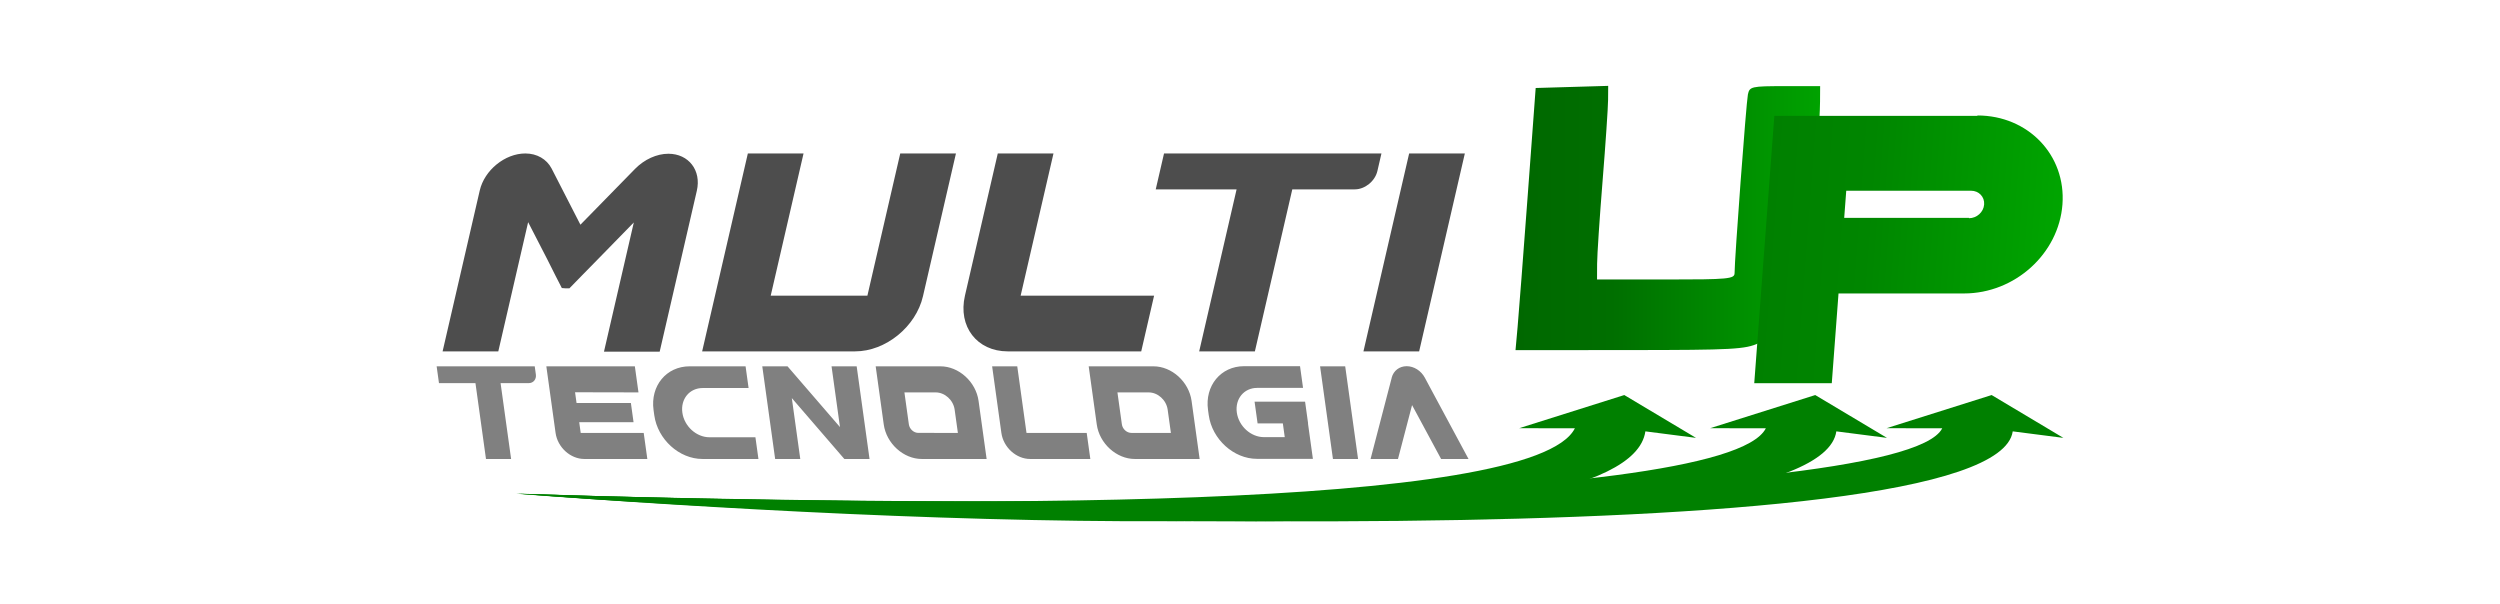
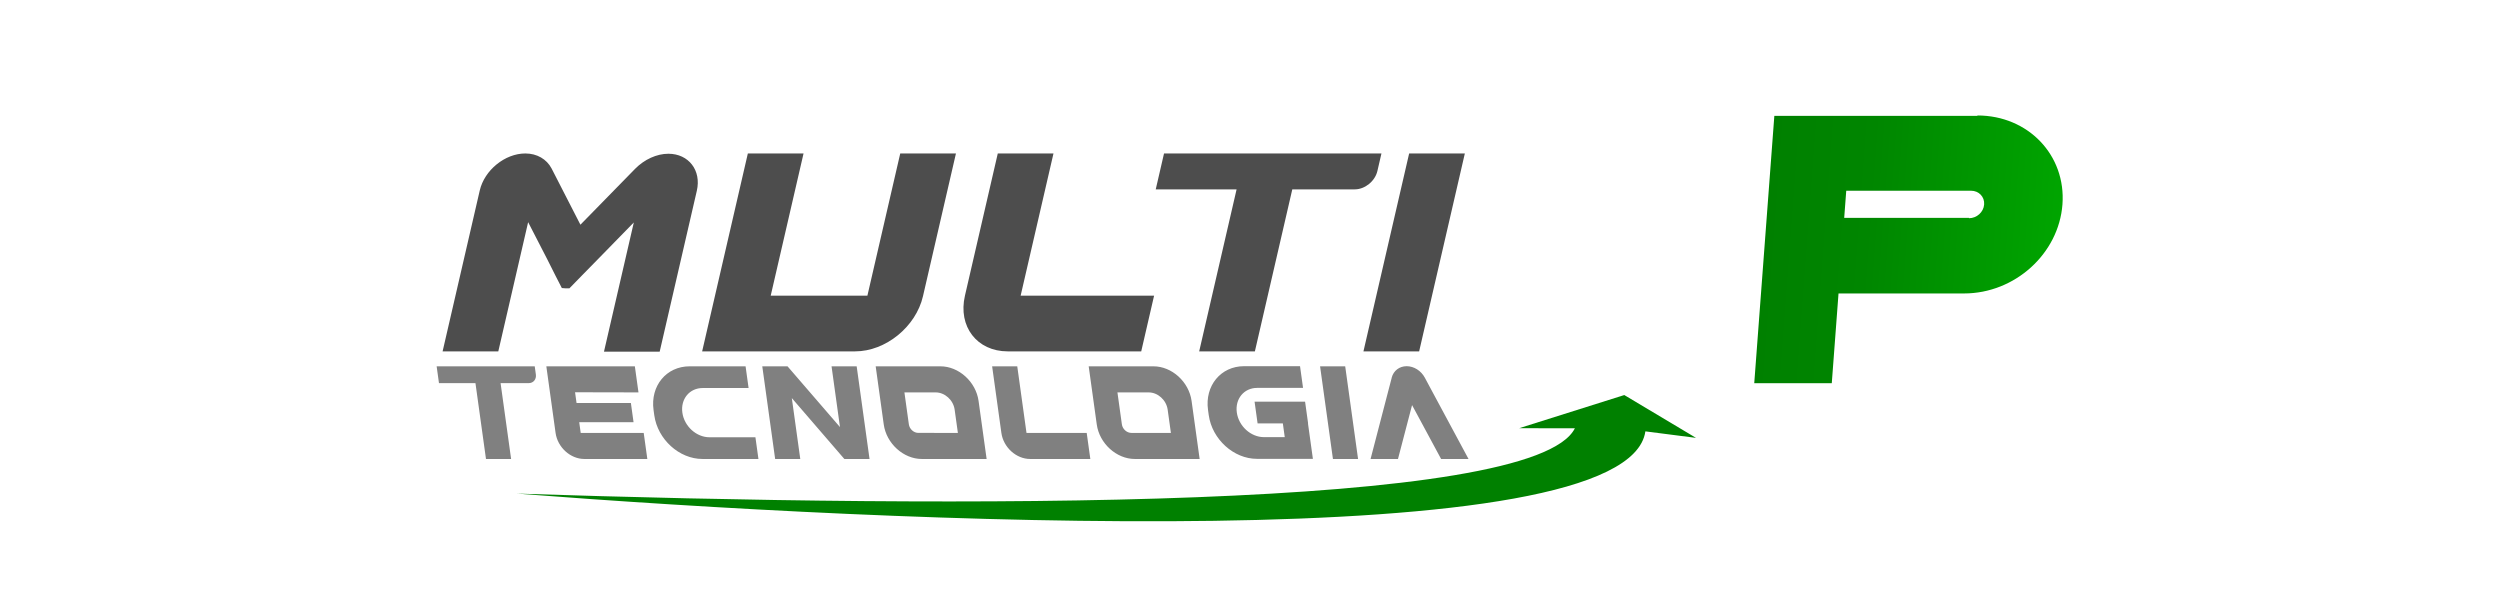
<svg xmlns="http://www.w3.org/2000/svg" xmlns:ns1="http://www.inkscape.org/namespaces/inkscape" xmlns:ns2="http://sodipodi.sourceforge.net/DTD/sodipodi-0.dtd" xmlns:xlink="http://www.w3.org/1999/xlink" width="797.142mm" height="192.643mm" viewBox="0 0 797.142 192.643" version="1.1" id="svg1" xml:space="preserve" ns1:version="1.3 (0e150ed6c4, 2023-07-21)" ns2:docname="Logo Multiup 360 X 87.svg" ns1:export-filename="Logo Multiup 360 X 87.svg" ns1:export-xdpi="11.470977" ns1:export-ydpi="11.470977">
  <ns2:namedview id="namedview1" pagecolor="#ffffff" bordercolor="#000000" borderopacity="0.25" ns1:showpageshadow="2" ns1:pageopacity="0.0" ns1:pagecheckerboard="0" ns1:deskcolor="#d1d1d1" ns1:document-units="mm" ns1:zoom="0.11157934" ns1:cx="1944.8046" ns1:cy="909.66665" ns1:window-width="1366" ns1:window-height="697" ns1:window-x="-8" ns1:window-y="-8" ns1:window-maximized="1" ns1:current-layer="layer1" showgrid="false" />
  <defs id="defs1">
    <linearGradient id="linearGradient5" ns1:collect="always">
      <stop style="stop-color:#006800;stop-opacity:1;" offset="0" id="stop5" />
      <stop style="stop-color:#006f00;stop-opacity:1;" offset="0.311" id="stop7" />
      <stop style="stop-color:#00a300;stop-opacity:1;" offset="1" id="stop6" />
    </linearGradient>
    <linearGradient ns1:collect="always" id="linearGradient5905">
      <stop style="stop-color:#008000;stop-opacity:1;" offset="0" id="stop5901" />
      <stop style="stop-color:#008600;stop-opacity:1;" offset="0.343" id="stop5909" />
      <stop style="stop-color:#00a500;stop-opacity:1;" offset="1" id="stop5903" />
    </linearGradient>
    <linearGradient ns1:collect="always" xlink:href="#linearGradient5905" id="linearGradient5907" x1="487.732" y1="211.395" x2="580.333" y2="211.395" gradientUnits="userSpaceOnUse" />
    <linearGradient ns1:collect="always" xlink:href="#linearGradient5905" id="linearGradient2" gradientUnits="userSpaceOnUse" gradientTransform="translate(7.258,-0.537)" x1="487.732" y1="211.395" x2="580.333" y2="211.395" />
    <linearGradient ns1:collect="always" xlink:href="#linearGradient5" id="linearGradient6" x1="1584.412" y1="-363.133" x2="1951.526" y2="-363.133" gradientUnits="userSpaceOnUse" gradientTransform="matrix(0.265,0,0,0.265,16.427,-751.73)" />
  </defs>
  <g ns1:label="Camada 1" ns1:groupmode="layer" id="layer1" transform="translate(47.594,917.321)">
-     <path style="fill:url(#linearGradient6);fill-opacity:1;stroke:none;stroke-width:0;stroke-dasharray:none;paint-order:markers stroke fill" d="m 436.305,-813.087 c 0.368,-4.076 1.815,-22.883 3.216,-41.793 l 2.547,-34.383 11.56,-0.339 11.56,-0.339 -0.034,4.489 c -0.018,2.469 -0.807,14.093 -1.753,25.83 -0.946,11.738 -1.731,23.609 -1.745,26.38 l -0.025,5.039 h 21.934 c 20.103,0 21.933,-0.173 21.924,-2.075 -0.022,-4.27 3.714,-54.349 4.245,-56.91 0.527,-2.54 1.091,-2.668 11.794,-2.668 h 11.241 l -0.033,5.039 c -0.073,11.362 -4.559,59.834 -5.843,63.135 -1.936,4.978 -8.08,11.152 -13.687,13.754 -4.291,1.991 -8.212,2.203 -41.156,2.227 l -36.413,0.026 z" id="path3" />
-     <path id="rect1" style="fill:none;stroke-width:0.136;paint-order:markers stroke fill" d="m -47.594,-917.321 h 797.142 v 192.643 H -47.594 Z" />
    <path d="m 137.476,-845.671 -9.199,-17.94 c -1.567,-2.975 -4.666,-4.778 -8.362,-4.778 -6.491,0 -13.038,5.319 -14.537,11.81 l -11.845,51.295 h 17.76 l 9.514,-41.199 6.038,11.72 2.718,5.409 1.99,3.876 1.151,0.09 h 1.262 l 4.134,-4.237 4.952,-5.048 11.451,-11.72 -9.514,41.199 h 17.76 l 11.845,-51.295 c 1.499,-6.491 -2.592,-11.81 -9.083,-11.81 -3.696,0 -7.628,1.803 -10.569,4.778 z m 101.977,-22.718 -10.471,45.346 h -30.831 l 10.471,-45.346 h -17.76 l -14.572,63.105 h 34.618 14.154 c 9.736,0 19.39,-7.843 21.639,-17.579 l 10.513,-45.526 z m 31.102,0 -10.471,45.346 c -2.269,9.826 3.832,17.76 13.658,17.76 h 42.551 l 4.101,-17.76 h -42.551 l 10.471,-45.346 z m 53.008,0 -2.644,11.449 H 346.702 l -11.929,51.656 h 17.76 l 11.929,-51.656 h 19.923 c 3.245,0 6.463,-2.614 7.213,-5.86 l 1.291,-5.589 z m 81.347,63.105 14.572,-63.105 h -17.76 l -14.572,63.105 z" id="text276" style="font-size:90.15px;font-family:TITAN;-inkscape-font-specification:TITAN;fill:#4d4d4d;stroke-width:7.513" aria-label="MULTI" />
    <g aria-label="p" transform="matrix(1.015,0,-0.074,0.985,28.157,-1045.51)" id="text288" style="font-size:123.633px;font-family:TITAN;-inkscape-font-specification:TITAN;fill:url(#linearGradient5907);fill-opacity:1;stroke-width:10.303">
      <path d="m 558.784,167.648 c -0.124,0 -0.247,0 -0.371,0 h -60.827 -2.596 v 86.543 h 24.356 v -29.054 h 39.068 c 0.124,0 0.247,0 0.371,0 15.949,0 28.806,-12.858 28.806,-28.806 0,-15.949 -12.858,-28.806 -28.806,-28.806 z m -0.247,33.01 h -39.192 v -8.778 h 39.192 c 2.473,0 4.451,1.978 4.451,4.451 0,2.473 -1.978,4.451 -4.451,4.451 z" id="path1876" style="fill:url(#linearGradient2);fill-opacity:1" />
    </g>
    <path d="m 91.631,-800.516 0.744,5.36 h 11.632 l 3.357,24.183 h 8.012 l -3.357,-24.183 h 8.988 c 1.464,0 2.474,-1.224 2.263,-2.743 l -0.363,-2.617 z m 64.357,8.314 -1.154,-8.314 h -28.226 l 2.947,21.229 c 0.639,4.6 4.733,8.314 9.166,8.314 h 20.091 l -1.154,-8.314 h -20.091 l -0.475,-3.419 h 17.326 l -0.85,-6.12 h -17.326 l -0.475,-3.419 z m 22.647,14.307 c -4.189,0 -8.051,-3.503 -8.655,-7.85 -0.604,-4.347 2.286,-7.85 6.475,-7.85 h 14.642 l -0.961,-6.922 h -17.855 c -7.402,0 -12.554,6.246 -11.488,13.928 l 0.234,1.688 c 1.066,7.681 7.953,13.928 15.355,13.928 h 17.855 l -0.961,-6.922 z m 38.913,-22.622 2.689,19.372 -16.721,-19.372 h -8.053 l 4.102,29.543 h 8.012 l -2.695,-19.414 16.674,19.33 0.093,0.084 h 8.012 l -4.102,-29.543 z m 34.733,0 h -20.661 l 2.572,18.528 c 0.844,6.078 6.288,11.015 12.144,11.015 h 20.661 l -2.572,-18.528 c -0.844,-6.078 -6.288,-11.015 -12.144,-11.015 z m 5.55,21.229 H 245.223 c -1.464,0 -2.814,-1.224 -3.024,-2.743 l -1.412,-10.171 h 9.964 c 2.928,0 5.627,2.448 6.049,5.487 z m 10.922,-21.229 2.947,21.229 c 0.639,4.6 4.733,8.314 9.166,8.314 h 19.197 l -1.154,-8.314 h -19.197 l -2.947,-21.229 z m 51.449,0 h -20.661 l 2.572,18.528 c 0.844,6.078 6.288,11.015 12.144,11.015 h 20.661 l -2.572,-18.528 c -0.844,-6.078 -6.288,-11.015 -12.144,-11.015 z m 5.55,21.229 h -12.608 c -1.464,0 -2.814,-1.224 -3.024,-2.743 l -1.412,-10.171 h 9.964 c 2.928,0 5.627,2.448 6.049,5.487 z m 26.68,-9.96 0.961,6.922 h 8.053 l 0.609,4.389 h -6.629 c -4.189,0 -8.051,-3.503 -8.655,-7.85 -0.604,-4.347 2.286,-7.85 6.475,-7.85 h 14.642 l -0.961,-6.922 h -17.855 c -7.402,0 -12.554,6.246 -11.488,13.928 l 0.234,1.688 c 1.066,7.681 7.953,13.928 15.355,13.928 h 17.855 l -1.57,-11.311 h 0.041 l -0.961,-6.922 z m 33,18.275 -4.102,-29.543 h -8.012 l 4.102,29.543 z m 10.724,-25.872 -1.168,4.474 -5.57,21.398 h 8.744 l 4.489,-17.177 9.258,17.177 h 8.744 l -11.349,-21.102 -2.579,-4.811 c -1.205,-2.237 -3.479,-3.672 -5.797,-3.672 -2.318,0 -4.193,1.435 -4.777,3.672 z" id="text1881" style="font-size:41.431px;font-family:TITAN;-inkscape-font-specification:TITAN;fill:#808080;stroke-width:3.453" aria-label="tecnologia" />
    <path id="rect8897" style="vector-effect:none;fill:#008000;stroke-width:10.303;stop-color:#000000" d="m 454.577,-780.772 -17.797,-0.006 33.541,-10.58 22.871,13.656 -16.145,-2.076 c -5.763,40.383 -241.208,29.077 -359.896,19.843 141.354,4.651 324.38,5.38 337.425,-20.838 z" ns2:nodetypes="cccccccc" />
-     <path id="path9014" style="vector-effect:none;fill:#008000;stroke-width:10.303;stop-color:#000000" d="m 515.465,-780.772 -17.797,-0.006 33.541,-10.58 22.871,13.656 -16.145,-2.076 c -5.763,40.383 -302.186,29.123 -420.874,19.889 141.354,4.651 385.358,5.334 398.403,-20.884 z" ns2:nodetypes="cccccccc" />
-     <path id="path9016" style="vector-effect:none;fill:#008000;stroke-width:10.303;stop-color:#000000" d="m 571.709,-780.772 -17.797,-0.006 33.541,-10.58 22.871,13.656 -16.145,-2.076 c -5.763,40.383 -357.782,29.123 -476.47,19.889 141.354,4.651 440.954,5.334 454,-20.884 z" ns2:nodetypes="cccccccc" />
  </g>
</svg>